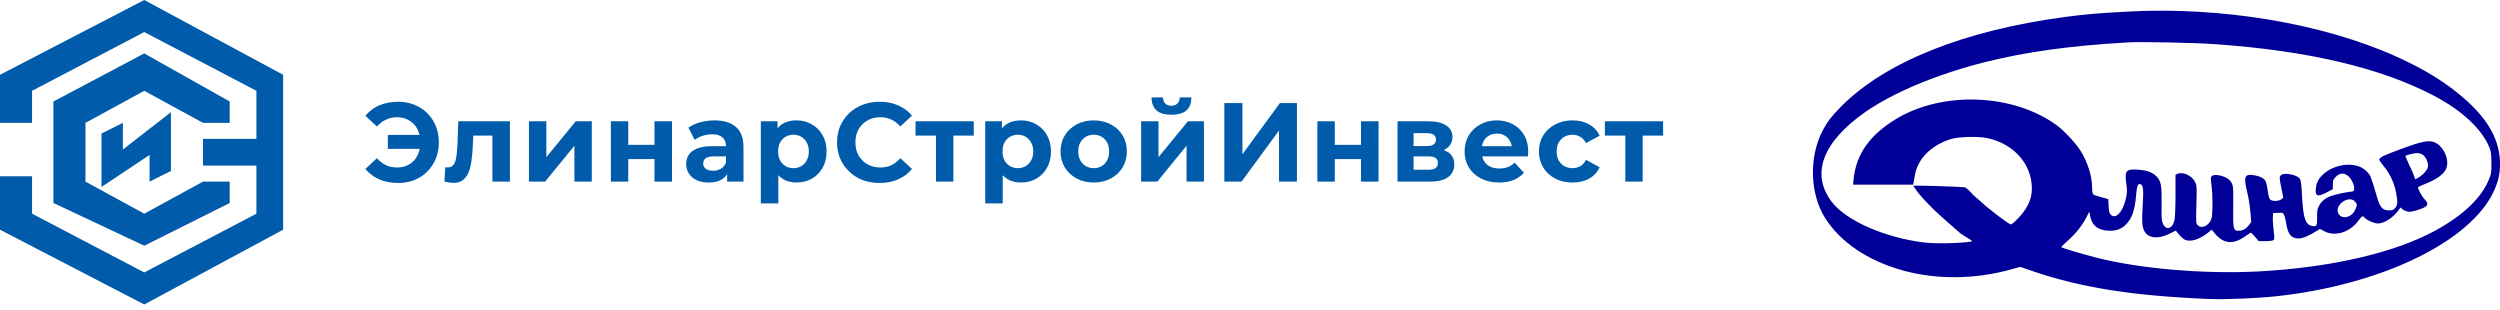
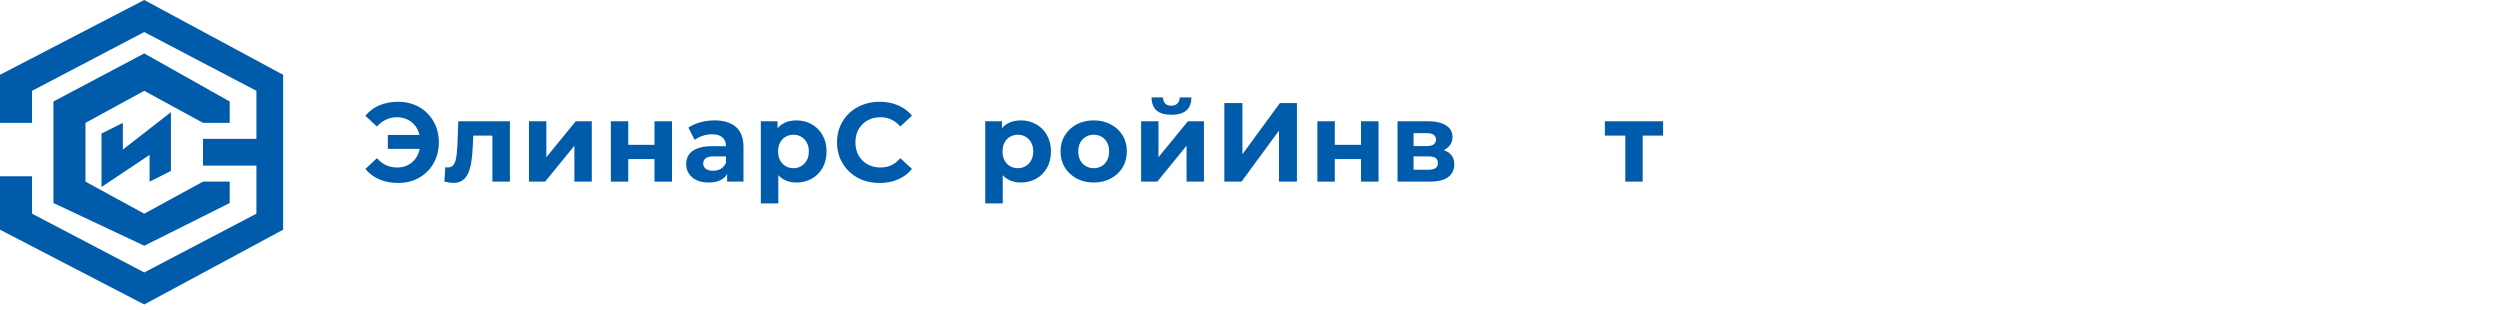
<svg xmlns="http://www.w3.org/2000/svg" width="234" height="29" viewBox="0 0 234 29" fill="none">
  <g clip-path="url(#clip0_370_47)">
    <g clip-path="url(#clip1_370_47)">
      <path d="M36.3 13.934V12.632H39.933V13.934H36.3ZM37.266 9.524C37.819 9.524 38.326 9.618 38.788 9.807C39.25 9.989 39.653 10.252 39.996 10.595C40.339 10.938 40.605 11.34 40.794 11.802C40.983 12.264 41.077 12.772 41.077 13.325C41.077 13.878 40.983 14.385 40.794 14.847C40.605 15.309 40.339 15.712 39.996 16.055C39.653 16.398 39.25 16.664 38.788 16.853C38.326 17.035 37.819 17.126 37.266 17.126C36.615 17.126 36.027 17.014 35.502 16.79C34.984 16.566 34.55 16.24 34.2 15.813L35.281 14.805C35.54 15.099 35.827 15.32 36.142 15.467C36.457 15.607 36.804 15.677 37.182 15.677C37.497 15.677 37.787 15.621 38.053 15.509C38.326 15.39 38.557 15.229 38.746 15.026C38.942 14.816 39.089 14.567 39.187 14.28C39.292 13.993 39.345 13.675 39.345 13.325C39.345 12.975 39.292 12.656 39.187 12.369C39.089 12.082 38.942 11.837 38.746 11.634C38.557 11.424 38.326 11.263 38.053 11.151C37.787 11.032 37.497 10.973 37.182 10.973C36.804 10.973 36.457 11.046 36.142 11.193C35.827 11.333 35.54 11.55 35.281 11.844L34.2 10.836C34.55 10.409 34.984 10.084 35.502 9.86C36.027 9.636 36.615 9.524 37.266 9.524Z" fill="#005BAA" />
      <path d="M41.595 16.99L41.679 15.646C41.721 15.653 41.763 15.66 41.805 15.667C41.847 15.667 41.885 15.667 41.92 15.667C42.116 15.667 42.27 15.611 42.382 15.499C42.494 15.387 42.578 15.236 42.634 15.047C42.69 14.851 42.729 14.631 42.75 14.386C42.778 14.141 42.799 13.885 42.813 13.619L42.897 11.351H47.727V17H46.089V12.296L46.456 12.695H43.978L44.325 12.275L44.251 13.693C44.23 14.197 44.188 14.659 44.125 15.079C44.069 15.499 43.975 15.863 43.842 16.171C43.709 16.472 43.53 16.706 43.306 16.874C43.082 17.035 42.795 17.116 42.445 17.116C42.319 17.116 42.186 17.105 42.046 17.084C41.906 17.063 41.756 17.032 41.595 16.99Z" fill="#005BAA" />
      <path d="M49.512 17V11.351H51.139V14.711L53.89 11.351H55.392V17H53.764V13.64L51.024 17H49.512Z" fill="#005BAA" />
      <path d="M57.176 17V11.351H58.804V13.556H61.261V11.351H62.899V17H61.261V14.89H58.804V17H57.176Z" fill="#005BAA" />
      <path d="M68.058 17V15.898L67.953 15.656V13.682C67.953 13.332 67.844 13.059 67.627 12.863C67.417 12.667 67.092 12.569 66.651 12.569C66.35 12.569 66.052 12.618 65.758 12.716C65.471 12.807 65.226 12.933 65.023 13.094L64.435 11.95C64.743 11.733 65.114 11.565 65.548 11.446C65.982 11.327 66.423 11.267 66.871 11.267C67.732 11.267 68.401 11.47 68.877 11.876C69.353 12.282 69.591 12.916 69.591 13.777V17H68.058ZM66.336 17.084C65.895 17.084 65.517 17.011 65.202 16.864C64.887 16.71 64.645 16.503 64.477 16.244C64.309 15.985 64.225 15.695 64.225 15.373C64.225 15.037 64.306 14.743 64.467 14.491C64.635 14.239 64.897 14.043 65.254 13.903C65.611 13.756 66.077 13.682 66.651 13.682H68.152V14.638H66.829C66.444 14.638 66.178 14.701 66.031 14.827C65.891 14.953 65.821 15.11 65.821 15.299C65.821 15.509 65.902 15.677 66.063 15.803C66.231 15.922 66.458 15.982 66.745 15.982C67.018 15.982 67.263 15.919 67.48 15.793C67.697 15.66 67.855 15.467 67.953 15.215L68.205 15.971C68.086 16.335 67.869 16.612 67.554 16.801C67.239 16.99 66.833 17.084 66.336 17.084Z" fill="#005BAA" />
      <path d="M74.552 17.084C74.076 17.084 73.66 16.979 73.303 16.769C72.946 16.559 72.666 16.241 72.463 15.814C72.267 15.38 72.169 14.834 72.169 14.176C72.169 13.511 72.263 12.965 72.452 12.538C72.641 12.111 72.914 11.792 73.271 11.582C73.628 11.372 74.055 11.267 74.552 11.267C75.084 11.267 75.56 11.39 75.98 11.635C76.407 11.873 76.743 12.209 76.988 12.643C77.24 13.077 77.366 13.588 77.366 14.176C77.366 14.771 77.24 15.285 76.988 15.719C76.743 16.153 76.407 16.489 75.98 16.727C75.56 16.965 75.084 17.084 74.552 17.084ZM71.213 19.037V11.351H72.778V12.506L72.746 14.186L72.851 15.856V19.037H71.213ZM74.269 15.74C74.542 15.74 74.783 15.677 74.993 15.551C75.21 15.425 75.382 15.247 75.508 15.016C75.641 14.778 75.707 14.498 75.707 14.176C75.707 13.847 75.641 13.567 75.508 13.336C75.382 13.105 75.21 12.926 74.993 12.8C74.783 12.674 74.542 12.611 74.269 12.611C73.996 12.611 73.751 12.674 73.534 12.8C73.317 12.926 73.145 13.105 73.019 13.336C72.893 13.567 72.83 13.847 72.83 14.176C72.83 14.498 72.893 14.778 73.019 15.016C73.145 15.247 73.317 15.425 73.534 15.551C73.751 15.677 73.996 15.74 74.269 15.74Z" fill="#005BAA" />
      <path d="M82.326 17.126C81.759 17.126 81.23 17.035 80.74 16.853C80.257 16.664 79.837 16.398 79.48 16.055C79.123 15.712 78.843 15.309 78.64 14.847C78.444 14.385 78.346 13.878 78.346 13.325C78.346 12.772 78.444 12.264 78.64 11.802C78.843 11.34 79.123 10.938 79.48 10.595C79.844 10.252 80.268 9.989 80.751 9.807C81.234 9.618 81.762 9.524 82.336 9.524C82.973 9.524 83.547 9.636 84.058 9.86C84.576 10.077 85.01 10.399 85.36 10.826L84.268 11.834C84.016 11.547 83.736 11.333 83.428 11.193C83.12 11.046 82.784 10.973 82.42 10.973C82.077 10.973 81.762 11.029 81.475 11.141C81.188 11.253 80.94 11.414 80.73 11.624C80.52 11.834 80.355 12.082 80.236 12.369C80.124 12.656 80.068 12.975 80.068 13.325C80.068 13.675 80.124 13.993 80.236 14.28C80.355 14.567 80.52 14.816 80.73 15.026C80.94 15.236 81.188 15.397 81.475 15.509C81.762 15.621 82.077 15.677 82.42 15.677C82.784 15.677 83.12 15.607 83.428 15.467C83.736 15.32 84.016 15.099 84.268 14.805L85.36 15.813C85.01 16.24 84.576 16.566 84.058 16.79C83.547 17.014 82.97 17.126 82.326 17.126Z" fill="#005BAA" />
-       <path d="M87.607 17V12.317L87.974 12.695H85.696V11.351H91.145V12.695H88.867L89.234 12.317V17H87.607Z" fill="#005BAA" />
      <path d="M95.557 17.084C95.081 17.084 94.664 16.979 94.307 16.769C93.95 16.559 93.67 16.241 93.467 15.814C93.271 15.38 93.173 14.834 93.173 14.176C93.173 13.511 93.268 12.965 93.457 12.538C93.646 12.111 93.919 11.792 94.276 11.582C94.633 11.372 95.06 11.267 95.557 11.267C96.089 11.267 96.565 11.39 96.985 11.635C97.412 11.873 97.748 12.209 97.993 12.643C98.245 13.077 98.371 13.588 98.371 14.176C98.371 14.771 98.245 15.285 97.993 15.719C97.748 16.153 97.412 16.489 96.985 16.727C96.565 16.965 96.089 17.084 95.557 17.084ZM92.218 19.037V11.351H93.782V12.506L93.751 14.186L93.856 15.856V19.037H92.218ZM95.273 15.74C95.546 15.74 95.788 15.677 95.998 15.551C96.215 15.425 96.386 15.247 96.512 15.016C96.645 14.778 96.712 14.498 96.712 14.176C96.712 13.847 96.645 13.567 96.512 13.336C96.386 13.105 96.215 12.926 95.998 12.8C95.788 12.674 95.546 12.611 95.273 12.611C95 12.611 94.755 12.674 94.538 12.8C94.321 12.926 94.15 13.105 94.024 13.336C93.898 13.567 93.835 13.847 93.835 14.176C93.835 14.498 93.898 14.778 94.024 15.016C94.15 15.247 94.321 15.425 94.538 15.551C94.755 15.677 95 15.74 95.273 15.74Z" fill="#005BAA" />
      <path d="M102.375 17.084C101.773 17.084 101.237 16.958 100.768 16.706C100.306 16.454 99.939 16.111 99.666 15.677C99.4 15.236 99.267 14.736 99.267 14.176C99.267 13.609 99.4 13.108 99.666 12.674C99.939 12.233 100.306 11.89 100.768 11.645C101.237 11.393 101.773 11.267 102.375 11.267C102.97 11.267 103.502 11.393 103.971 11.645C104.44 11.89 104.807 12.23 105.073 12.664C105.339 13.098 105.472 13.602 105.472 14.176C105.472 14.736 105.339 15.236 105.073 15.677C104.807 16.111 104.44 16.454 103.971 16.706C103.502 16.958 102.97 17.084 102.375 17.084ZM102.375 15.74C102.648 15.74 102.893 15.677 103.11 15.551C103.327 15.425 103.498 15.247 103.624 15.016C103.75 14.778 103.813 14.498 103.813 14.176C103.813 13.847 103.75 13.567 103.624 13.336C103.498 13.105 103.327 12.926 103.11 12.8C102.893 12.674 102.648 12.611 102.375 12.611C102.102 12.611 101.857 12.674 101.64 12.8C101.423 12.926 101.248 13.105 101.115 13.336C100.989 13.567 100.926 13.847 100.926 14.176C100.926 14.498 100.989 14.778 101.115 15.016C101.248 15.247 101.423 15.425 101.64 15.551C101.857 15.677 102.102 15.74 102.375 15.74Z" fill="#005BAA" />
      <path d="M106.809 17V11.351H108.436V14.711L111.187 11.351H112.689V17H111.061V13.64L108.321 17H106.809ZM109.644 10.742C109.028 10.742 108.566 10.609 108.258 10.343C107.95 10.07 107.792 9.661 107.785 9.114H108.856C108.863 9.352 108.93 9.541 109.056 9.681C109.182 9.822 109.374 9.892 109.633 9.892C109.885 9.892 110.078 9.822 110.211 9.681C110.351 9.541 110.421 9.352 110.421 9.114H111.513C111.513 9.661 111.355 10.07 111.04 10.343C110.725 10.609 110.26 10.742 109.644 10.742Z" fill="#005BAA" />
      <path d="M114.599 17V9.65H116.29V14.438L119.797 9.65H121.393V17H119.713V12.222L116.206 17H114.599Z" fill="#005BAA" />
      <path d="M123.307 17V11.351H124.935V13.556H127.392V11.351H129.03V17H127.392V14.89H124.935V17H123.307Z" fill="#005BAA" />
      <path d="M130.808 17V11.351H133.695C134.402 11.351 134.955 11.481 135.354 11.74C135.753 11.992 135.953 12.349 135.953 12.811C135.953 13.273 135.764 13.637 135.386 13.903C135.015 14.162 134.521 14.291 133.905 14.291L134.073 13.913C134.759 13.913 135.27 14.039 135.606 14.291C135.949 14.543 136.121 14.911 136.121 15.394C136.121 15.891 135.932 16.283 135.554 16.57C135.176 16.857 134.598 17 133.821 17H130.808ZM132.309 15.887H133.685C133.986 15.887 134.21 15.838 134.357 15.74C134.511 15.635 134.588 15.478 134.588 15.268C134.588 15.051 134.518 14.893 134.378 14.795C134.238 14.69 134.017 14.638 133.716 14.638H132.309V15.887ZM132.309 13.672H133.548C133.835 13.672 134.049 13.619 134.189 13.514C134.336 13.409 134.409 13.259 134.409 13.063C134.409 12.86 134.336 12.709 134.189 12.611C134.049 12.513 133.835 12.464 133.548 12.464H132.309V13.672Z" fill="#005BAA" />
-       <path d="M140.311 17.084C139.667 17.084 139.1 16.958 138.61 16.706C138.127 16.454 137.752 16.111 137.486 15.677C137.22 15.236 137.087 14.736 137.087 14.176C137.087 13.609 137.217 13.108 137.476 12.674C137.742 12.233 138.102 11.89 138.557 11.645C139.012 11.393 139.527 11.267 140.101 11.267C140.654 11.267 141.151 11.386 141.592 11.624C142.04 11.855 142.393 12.191 142.652 12.632C142.911 13.066 143.041 13.588 143.041 14.197C143.041 14.26 143.037 14.333 143.03 14.417C143.023 14.494 143.016 14.568 143.009 14.638H138.421V13.682H142.148L141.518 13.966C141.518 13.672 141.459 13.416 141.34 13.199C141.221 12.982 141.056 12.814 140.846 12.695C140.636 12.569 140.391 12.506 140.111 12.506C139.831 12.506 139.583 12.569 139.366 12.695C139.156 12.814 138.991 12.986 138.872 13.21C138.753 13.427 138.694 13.686 138.694 13.987V14.239C138.694 14.547 138.76 14.82 138.893 15.058C139.033 15.289 139.226 15.467 139.471 15.593C139.723 15.712 140.017 15.772 140.353 15.772C140.654 15.772 140.916 15.726 141.14 15.635C141.371 15.544 141.581 15.408 141.77 15.226L142.642 16.171C142.383 16.465 142.057 16.692 141.665 16.853C141.273 17.007 140.822 17.084 140.311 17.084Z" fill="#005BAA" />
-       <path d="M147.194 17.084C146.585 17.084 146.043 16.962 145.567 16.717C145.091 16.465 144.716 16.118 144.443 15.677C144.177 15.236 144.044 14.736 144.044 14.176C144.044 13.609 144.177 13.108 144.443 12.674C144.716 12.233 145.091 11.89 145.567 11.645C146.043 11.393 146.585 11.267 147.194 11.267C147.789 11.267 148.307 11.393 148.748 11.645C149.189 11.89 149.515 12.244 149.725 12.706L148.454 13.388C148.307 13.122 148.122 12.926 147.898 12.8C147.681 12.674 147.443 12.611 147.184 12.611C146.904 12.611 146.652 12.674 146.428 12.8C146.204 12.926 146.025 13.105 145.892 13.336C145.766 13.567 145.703 13.847 145.703 14.176C145.703 14.505 145.766 14.785 145.892 15.016C146.025 15.247 146.204 15.425 146.428 15.551C146.652 15.677 146.904 15.74 147.184 15.74C147.443 15.74 147.681 15.681 147.898 15.562C148.122 15.436 148.307 15.236 148.454 14.963L149.725 15.656C149.515 16.111 149.189 16.465 148.748 16.717C148.307 16.962 147.789 17.084 147.194 17.084Z" fill="#005BAA" />
      <path d="M152.127 17V12.317L152.495 12.695H150.216V11.351H155.666V12.695H153.387L153.755 12.317V17H152.127Z" fill="#005BAA" />
      <path d="M0 7V11.5H3V8.5L13.5 3L24 8.5V13H19V15.5H24V20L13.5 25.5L3 20V16.5H0V21.5L13.5 28.5L26.5 21.5V7L13.5 0L0 7Z" fill="#005BAA" />
      <path d="M5 9.5V19L13.5 23L21.5 19V17H19L13.5 20L8 17V11.5L13.5 8.5L19 11.5H21.5V9.5L13.5 5L5 9.5Z" fill="#005BAA" />
      <path d="M9.5 17.5V12.5L11.5 11.5V14L16 10.5V16L14 17V14.5L9.5 17.5Z" fill="#005BAA" />
    </g>
-     <path d="M199.241 1.08C196.473 1.224 195.185 1.334 193.286 1.588C183.87 2.84 176.49 5.784 172.345 9.955C171.444 10.861 170.993 11.453 170.559 12.307C169.311 14.761 169.416 18.145 170.816 20.379C172.241 22.663 174.84 24.414 178.148 25.328C181.278 26.183 184.852 26.149 188.167 25.235L189.093 24.981L190.059 25.311C194.646 26.91 199.611 27.697 206.806 27.985C208.295 28.044 211.2 27.925 213.043 27.731C222.846 26.673 231.199 22.654 233.412 17.917C233.839 16.994 234 16.301 234 15.336C234 13.229 232.994 11.334 230.869 9.414C229.083 7.806 227.055 6.537 224.254 5.277C217.397 2.197 207.965 0.615 199.241 1.08ZM207.209 4.126C215.957 4.727 222.813 6.334 227.811 8.957C230.451 10.344 232.334 12.104 233.018 13.83C233.163 14.203 233.195 14.439 233.195 15.252C233.203 16.157 233.187 16.267 232.946 16.834C232.253 18.526 230.58 20.125 228.012 21.546C224.23 23.636 218.218 25.04 211.442 25.404C206.291 25.675 200.191 25.15 196.103 24.084C194.646 23.704 192.924 23.188 192.924 23.128C192.924 23.103 193.197 22.832 193.527 22.545C194.26 21.901 194.911 21.089 195.282 20.353L195.555 19.812L195.652 20.286C195.837 21.166 196.449 21.597 197.495 21.597C198.09 21.597 198.501 21.453 198.879 21.115C199.523 20.531 199.805 19.786 199.933 18.34C200.014 17.392 200.102 17.147 200.352 17.24C200.609 17.35 200.65 17.739 200.561 19.169C200.464 20.666 200.497 21.199 200.69 21.588C201.044 22.316 202.026 22.418 203.136 21.842L203.651 21.58L203.957 21.952C204.126 22.164 204.376 22.384 204.513 22.443C205.036 22.672 205.873 22.418 206.645 21.8L207.015 21.495L207.345 21.893C208.126 22.824 209.035 22.908 210.122 22.139C210.412 21.935 210.669 21.766 210.685 21.766C210.709 21.766 210.878 21.944 211.072 22.164L211.418 22.57H212.061C212.464 22.57 212.754 22.528 212.81 22.468C212.89 22.384 212.89 22.189 212.81 21.538C212.754 21.081 212.721 20.539 212.737 20.328L212.762 19.947L213.22 19.922C213.655 19.896 213.687 19.913 213.792 20.133C213.856 20.26 213.953 20.641 214.001 20.971C214.122 21.707 214.323 22.079 214.709 22.248C215.136 22.426 215.723 22.282 216.512 21.808L217.148 21.428L217.566 21.648C218.58 22.189 219.981 21.732 220.777 20.616C221.059 20.209 221.172 20.167 221.341 20.387C221.526 20.607 222.234 20.92 222.58 20.92C223.184 20.92 224.085 20.311 224.584 19.566C224.68 19.423 224.745 19.389 224.769 19.465C224.825 19.626 225.236 19.82 225.534 19.82C225.855 19.82 226.749 19.541 227.014 19.355C227.28 19.177 227.256 18.974 226.934 18.644C226.692 18.39 226.25 17.578 226.33 17.511C226.346 17.494 226.749 17.316 227.224 17.121C228.125 16.741 228.712 16.309 228.938 15.835C229.308 15.091 228.817 13.822 227.988 13.373C227.425 13.077 226.813 13.179 224.753 13.94C223.055 14.566 222.701 14.736 222.701 14.956C222.701 15.006 222.902 15.294 223.151 15.598C223.699 16.258 224.093 17.113 224.262 17.976C224.439 18.89 224.431 19.169 224.198 19.456C224.029 19.66 223.94 19.693 223.602 19.693C223.047 19.693 222.781 19.423 222.54 18.61C221.896 16.436 221.896 16.428 221.534 16.055C220.238 14.693 217.043 15.666 216.777 17.502C216.657 18.373 216.882 18.483 217.791 18.001L218.355 17.705V17.274C218.355 16.893 218.387 16.808 218.628 16.555C218.999 16.165 219.433 16.148 219.836 16.521C220.141 16.808 220.399 17.392 220.351 17.714C220.335 17.874 220.27 17.925 220.045 17.942C219.618 17.976 218.532 18.213 218.162 18.348C217.663 18.534 217.276 18.847 217.067 19.253C216.898 19.558 216.874 19.71 216.882 20.345C216.898 21.166 216.842 21.25 216.343 21.132C215.78 21.005 215.57 20.319 215.474 18.365C215.417 17.282 215.369 16.91 215.273 16.741C215.023 16.352 213.768 16.106 213.494 16.402C213.333 16.571 213.333 16.597 213.542 17.629L213.711 18.492L213.534 18.653C213.285 18.856 212.633 18.864 212.464 18.653C212.399 18.576 212.303 18.196 212.255 17.815C212.206 17.426 212.102 17.02 212.037 16.91C211.884 16.665 211.442 16.461 210.886 16.385C210.09 16.275 209.993 16.563 210.339 17.984C210.452 18.424 210.581 19.228 210.629 19.778L210.717 20.768L210.508 21.055C210.251 21.411 209.921 21.597 209.551 21.597C209.035 21.597 209.003 21.462 209.027 19.33C209.043 17.629 209.035 17.451 208.891 17.147C208.778 16.918 208.617 16.758 208.367 16.631C207.893 16.385 207.257 16.301 207.056 16.461C206.911 16.571 206.903 16.622 206.991 17.291C207.128 18.289 207.12 20.176 206.975 20.523C206.726 21.149 206.058 21.445 205.72 21.089C205.535 20.895 205.535 20.886 205.583 19.152C205.631 17.502 205.623 17.392 205.47 17.045C205.197 16.47 204.36 16.055 203.845 16.258L203.627 16.352V18.247C203.627 19.296 203.587 20.336 203.539 20.565C203.378 21.394 202.766 21.614 202.46 20.962C202.324 20.658 202.307 20.472 202.324 19.135C202.348 17.35 202.283 16.969 201.849 16.512C201.478 16.123 200.939 15.928 200.046 15.878C198.976 15.81 198.855 15.979 199.032 17.282C199.104 17.781 199.096 18.035 199.008 18.475C198.734 19.82 198.01 20.607 197.543 20.066C197.43 19.939 197.382 19.727 197.366 19.262L197.334 18.636L196.996 18.543C196.239 18.34 196.014 18.264 195.925 18.187C195.861 18.137 195.821 17.9 195.821 17.561C195.821 16.487 195.41 15.192 194.726 14.092C194.284 13.39 193.173 12.206 192.497 11.715C188.433 8.762 181.866 8.5 177.512 11.114C175.009 12.62 173.73 14.422 173.496 16.791L173.448 17.282H176.265H179.081L179.114 17.087C179.13 16.986 179.186 16.656 179.242 16.352C179.508 14.837 180.828 13.543 182.663 13.001C183.395 12.79 185.174 12.747 186.011 12.925C188.61 13.475 190.332 15.548 190.171 17.942C190.115 18.763 189.696 19.592 188.94 20.387C188.618 20.726 188.296 21.005 188.232 21.005C188.031 21.005 186.626 19.894 185.866 19.287C185.576 19 185.178 18.689 184.695 18.255C184.494 17.976 184.019 17.58 183.97 17.547C183.882 17.479 179.081 17.329 179.081 17.388C179.081 17.413 179.484 17.991 179.715 18.255C180.953 19.672 181.783 20.338 183.518 21.861C183.96 22.166 184.574 22.511 184.574 22.545C184.846 22.697 181.52 22.875 180.087 22.697C176.369 22.232 172.756 20.633 171.436 18.873C169.472 16.267 170.591 13.297 174.575 10.497C177.206 8.661 181.311 6.943 185.785 5.818C189.68 4.845 193.688 4.287 199.201 3.965C200.312 3.898 205.446 3.999 207.209 4.126ZM226.717 14.448C227.038 14.617 227.32 15.252 227.256 15.624C227.199 15.937 226.765 16.402 226.322 16.648L226.073 16.783L225.936 16.419C225.863 16.216 225.654 15.734 225.461 15.345C225.276 14.947 225.131 14.609 225.155 14.592C225.228 14.515 225.96 14.329 226.226 14.329C226.37 14.321 226.596 14.38 226.717 14.448ZM220.407 18.847C220.648 19.093 220.648 19.169 220.455 19.617C220.117 20.404 219.111 20.59 218.846 19.922C218.54 19.152 219.852 18.255 220.407 18.847Z" fill="#000098" />
  </g>
  <defs>
    <clipPath id="clip0_370_47">
      <rect width="234" height="29" fill="white" />
    </clipPath>
    <clipPath id="clip1_370_47">
      <rect width="156" height="29" fill="white" />
    </clipPath>
  </defs>
</svg>